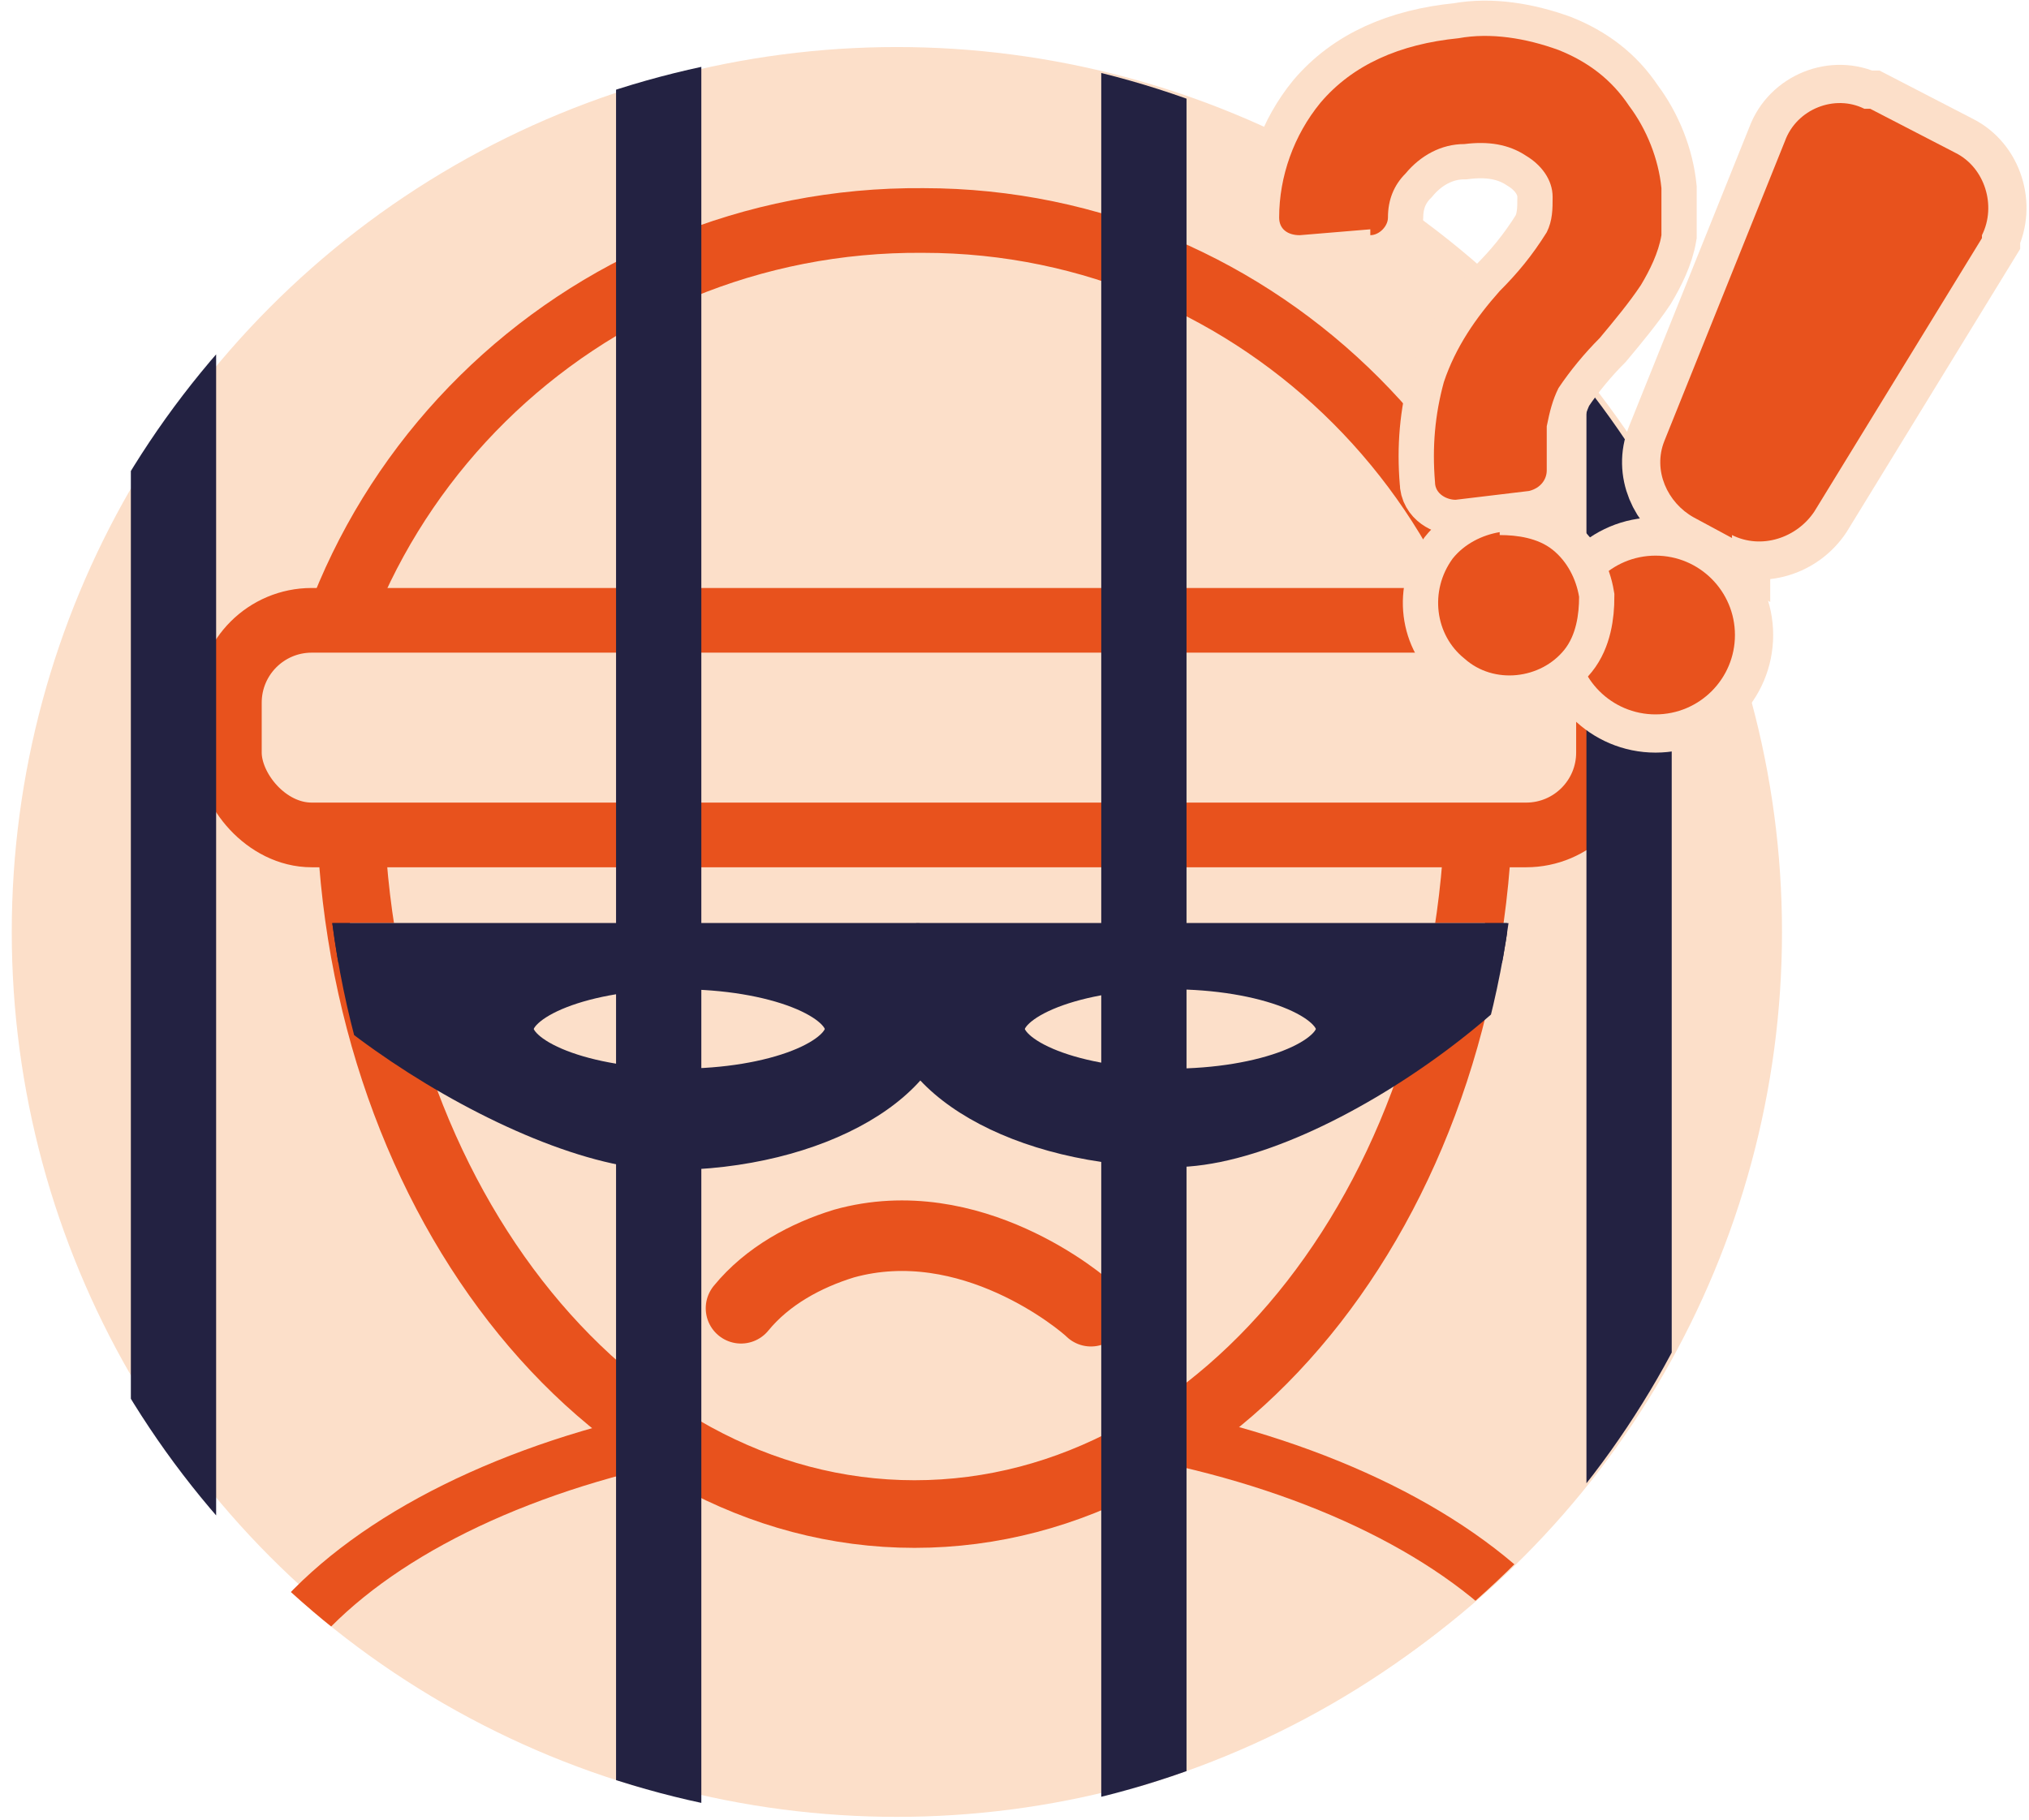
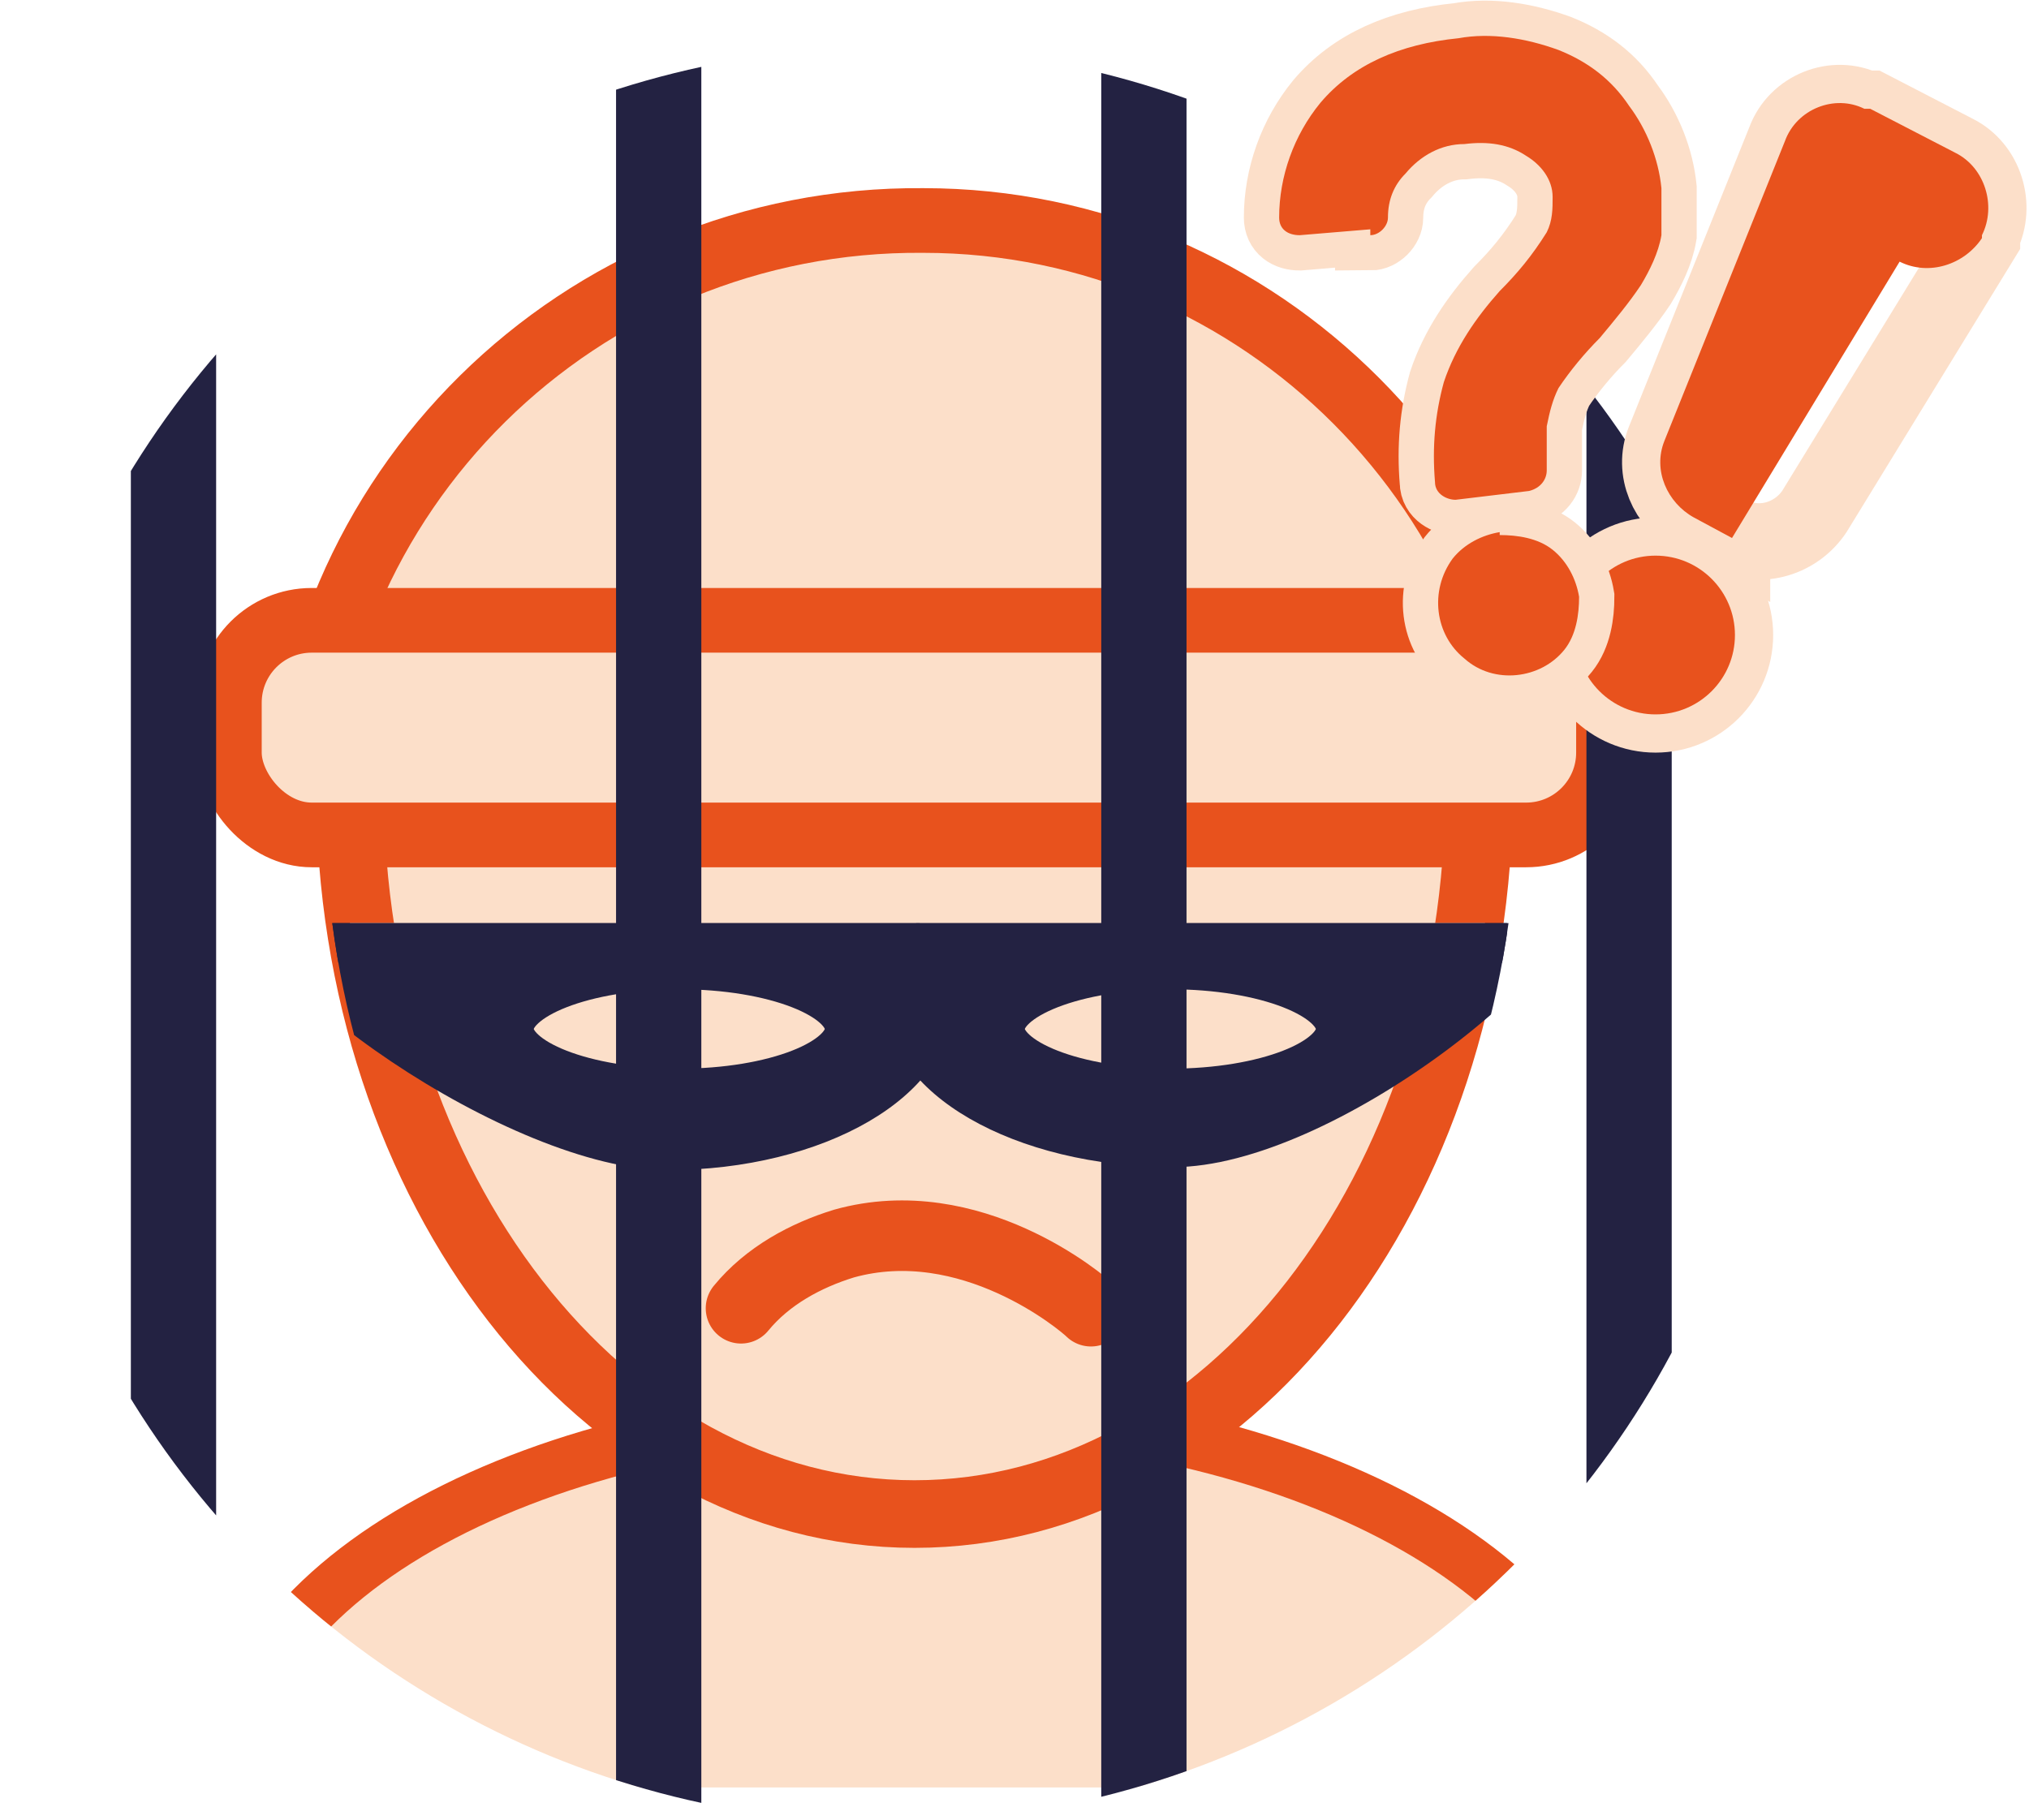
<svg xmlns="http://www.w3.org/2000/svg" id="Laag_2" data-name="Laag 2" viewBox="0 0 69 61.9">
  <defs>
    <clipPath id="clippath">
      <circle cx="30.2" cy="31.8" r="30.2" style="fill: none;" />
    </clipPath>
    <clipPath id="clippath-1">
      <path d="M51.3,31.4c-1.7,12.1-10,21.3-20,21.3s-18.4-9.1-20-21.3" style="fill: none;" />
    </clipPath>
  </defs>
  <g id="Laag_1-2" data-name="Laag 1">
    <g id="Group_189" data-name="Group 189">
      <g id="Group_182" data-name="Group 182">
-         <circle id="Ellipse_48" data-name="Ellipse 48" cx="30.5" cy="31.7" r="30.1" style="fill: #fcdfc9;" />
        <g id="Group_181" data-name="Group 181">
          <g style="clip-path: url(#clippath);">
            <g id="Group_180" data-name="Group 180">
              <g id="Group_179" data-name="Group 179">
                <g>
                  <g>
                    <path id="Path_301" data-name="Path 301" d="M7.8,60.8c0-7.1,10.5-12.8,23.4-12.8s23.4,5.7,23.4,12.8" style="fill: #fcdfc9; stroke: #e8521d; stroke-miterlimit: 10; stroke-width: 1.8px;" />
                    <path id="Path_302" data-name="Path 302" d="M10.2,28.4c0-11.6,9.5-21,21.2-20.9,11.5,0,20.8,9.4,20.9,20.9" style="fill: #fcdfc9; stroke: #e8521d; stroke-miterlimit: 10; stroke-width: 2.2px;" />
                    <path id="Path_303" data-name="Path 303" d="M50.4,26.8c0,13.7-8.6,24.7-19.2,24.7s-19.2-11.1-19.2-24.7" style="fill: #fcdfc9;" />
                    <path id="Path_295" data-name="Path 295" d="M37.1,44.6c-.3-.3-4.1-3.5-8.4-2.3-1.3.4-2.6,1.1-3.5,2.2" style="fill: none; stroke: #e8521d; stroke-linecap: round; stroke-miterlimit: 10; stroke-width: 2.4px;" />
                    <rect id="Rectangle_38" data-name="Rectangle 38" x="11.9" y="29.5" width="38.6" height="1.3" style="fill: #fcdfc9;" />
                    <path id="Path_304" data-name="Path 304" d="M50.3,26.8c0,13.7-8.6,24.7-19.2,24.7s-19.2-11.1-19.2-24.7" style="fill: none; stroke: #e8521d; stroke-miterlimit: 10; stroke-width: 2.3px;" />
                    <rect id="Rectangle_39" data-name="Rectangle 39" x="7.8" y="21.1" width="46.9" height="7.3" rx="2.8" ry="2.8" style="fill: #fcdfc9; stroke: #e8521d; stroke-miterlimit: 10; stroke-width: 2.2px;" />
                  </g>
                  <g style="clip-path: url(#clippath-1);">
                    <g>
                      <path id="Ellipse_32" data-name="Ellipse 32" d="M22.7,28.4c5.4,0,9.7,2.5,9.7,5.7s-4.4,5.7-9.7,5.7-14.8-6.6-14.8-9.7,9.4-1.6,14.8-1.6Z" style="fill: #232242;" />
                      <path id="Ellipse_33" data-name="Ellipse 33" d="M39.9,28.4c5.4,0,14.3-1.9,14.3,1.2s-8.9,10.1-14.3,10.1-9.8-2.5-9.8-5.7,4.4-5.7,9.8-5.7Z" style="fill: #232242;" />
                      <ellipse id="Ellipse_34" data-name="Ellipse 34" cx="39.8" cy="35" rx="5.9" ry="2.3" style="fill: #fcdfc9; stroke: #232242; stroke-miterlimit: 10; stroke-width: 1.9px;" />
                      <ellipse id="Ellipse_35" data-name="Ellipse 35" cx="23.1" cy="35" rx="5.9" ry="2.3" style="fill: #fcdfc9; stroke: #232242; stroke-miterlimit: 10; stroke-width: 1.9px;" />
                      <rect id="Rectangle_37" data-name="Rectangle 37" x="11.9" y="29.5" width="38.6" height="2.5" style="fill: #fcdfc9; stroke: #232242; stroke-miterlimit: 10; stroke-width: 1.5px;" />
                    </g>
                  </g>
                </g>
                <line id="Line_22" data-name="Line 22" x1="5.9" y1="-5" x2="5.9" y2="71.8" style="fill: none; stroke: #232242; stroke-miterlimit: 10; stroke-width: 2.9px;" />
                <line id="Line_23" data-name="Line 23" x1="55.4" y1="-7.7" x2="55.4" y2="69.2" style="fill: none; stroke: #232242; stroke-miterlimit: 10; stroke-width: 2.9px;" />
                <line id="Line_24" data-name="Line 24" x1="38.9" y1="-4.7" x2="38.9" y2="72.2" style="fill: none; stroke: #232242; stroke-miterlimit: 10; stroke-width: 2.9px;" />
                <line id="Line_25" data-name="Line 25" x1="22.4" y1="-5" x2="22.4" y2="71.8" style="fill: none; stroke: #232242; stroke-miterlimit: 10; stroke-width: 2.9px;" />
              </g>
            </g>
          </g>
        </g>
      </g>
      <g id="Group_185" data-name="Group 185">
        <g id="Group_183" data-name="Group 183">
          <circle id="Ellipse_55" data-name="Ellipse 55" cx="56.3" cy="21.6" r="2.7" style="fill: none; stroke: #fcdfc9; stroke-miterlimit: 10; stroke-width: 2.6px;" />
          <path id="Path_330" data-name="Path 330" d="M58.9,18.3l-1.3-.7c-.9-.5-1.4-1.6-1-2.6l4.1-10.2c.4-1.1,1.7-1.6,2.7-1.1,0,0,.1,0,.2,0l2.9,1.5c1,.5,1.4,1.8.9,2.8,0,0,0,0,0,.1l-5.7,9.3c-.6.9-1.8,1.3-2.8.8Z" style="fill: none; stroke: #fcdfc9; stroke-miterlimit: 10; stroke-width: 2.6px;" />
        </g>
        <g id="Group_184" data-name="Group 184">
          <circle id="Ellipse_56" data-name="Ellipse 56" cx="56.3" cy="21.6" r="2.7" style="fill: #e8521d;" />
-           <path id="Path_331" data-name="Path 331" d="M58.9,18.3l-1.3-.7c-.9-.5-1.4-1.6-1-2.6l4.1-10.2c.4-1.1,1.7-1.6,2.7-1.1,0,0,.1,0,.2,0l2.9,1.5c1,.5,1.4,1.8.9,2.8,0,0,0,0,0,.1l-5.7,9.3c-.6.9-1.8,1.3-2.8.8Z" style="fill: #e8521d;" />
+           <path id="Path_331" data-name="Path 331" d="M58.9,18.3l-1.3-.7c-.9-.5-1.4-1.6-1-2.6l4.1-10.2c.4-1.1,1.7-1.6,2.7-1.1,0,0,.1,0,.2,0l2.9,1.5c1,.5,1.4,1.8.9,2.8,0,0,0,0,0,.1c-.6.9-1.8,1.3-2.8.8Z" style="fill: #e8521d;" />
        </g>
      </g>
      <g id="Group_188" data-name="Group 188">
        <g id="Group_186" data-name="Group 186">
          <path id="Path_332" data-name="Path 332" d="M46.6,7.8l-2.4.2c-.4,0-.7-.2-.7-.6,0,0,0,0,0,0,0-1.4.5-2.8,1.4-3.9,1.1-1.3,2.7-2,4.7-2.2,1.1-.2,2.3,0,3.4.4,1,.4,1.8,1,2.4,1.9.6.8,1,1.8,1.1,2.8,0,.5,0,1.1,0,1.6-.1.6-.4,1.2-.7,1.7-.4.6-.9,1.2-1.4,1.8-.5.5-1,1.1-1.4,1.7-.2.4-.3.8-.4,1.3,0,.5,0,1,0,1.5,0,.3-.2.6-.6.7l-2.5.3c-.3,0-.7-.2-.7-.6h0c-.1-1.2,0-2.3.3-3.4.4-1.2,1.1-2.2,1.9-3.1.6-.6,1.1-1.2,1.6-2,.2-.4.2-.8.2-1.2,0-.6-.4-1.1-.9-1.4-.6-.4-1.3-.5-2.1-.4-.8,0-1.5.4-2,1-.4.4-.6.9-.6,1.5,0,.3-.3.6-.6.6ZM51,18.2c.6,0,1.3.1,1.8.5.5.4.8,1,.9,1.6,0,.6-.1,1.3-.5,1.8-.8,1-2.4,1.2-3.4.3-1-.8-1.2-2.3-.4-3.4.4-.5,1-.8,1.6-.9Z" style="fill: none; stroke: #fcdfc9; stroke-miterlimit: 10; stroke-width: 2.4px;" />
        </g>
        <g id="Group_187" data-name="Group 187">
          <path id="Path_333" data-name="Path 333" d="M46.6,7.8l-2.4.2c-.4,0-.7-.2-.7-.6,0,0,0,0,0,0,0-1.4.5-2.8,1.4-3.9,1.1-1.3,2.7-2,4.7-2.2,1.1-.2,2.3,0,3.4.4,1,.4,1.8,1,2.4,1.9.6.8,1,1.8,1.1,2.8,0,.5,0,1.1,0,1.6-.1.6-.4,1.2-.7,1.7-.4.6-.9,1.2-1.4,1.8-.5.5-1,1.1-1.4,1.7-.2.4-.3.8-.4,1.3,0,.5,0,1,0,1.5,0,.3-.2.6-.6.7l-2.5.3c-.3,0-.7-.2-.7-.6h0c-.1-1.2,0-2.3.3-3.4.4-1.2,1.1-2.2,1.9-3.1.6-.6,1.1-1.2,1.6-2,.2-.4.2-.8.2-1.2,0-.6-.4-1.1-.9-1.4-.6-.4-1.3-.5-2.1-.4-.8,0-1.5.4-2,1-.4.4-.6.9-.6,1.5,0,.3-.3.6-.6.6ZM51,18.2c.6,0,1.3.1,1.8.5.5.4.8,1,.9,1.6,0,.6-.1,1.3-.5,1.8-.8,1-2.4,1.2-3.4.3-1-.8-1.2-2.3-.4-3.4.4-.5,1-.8,1.6-.9Z" style="fill: #e8521d;" />
        </g>
      </g>
    </g>
  </g>
</svg>